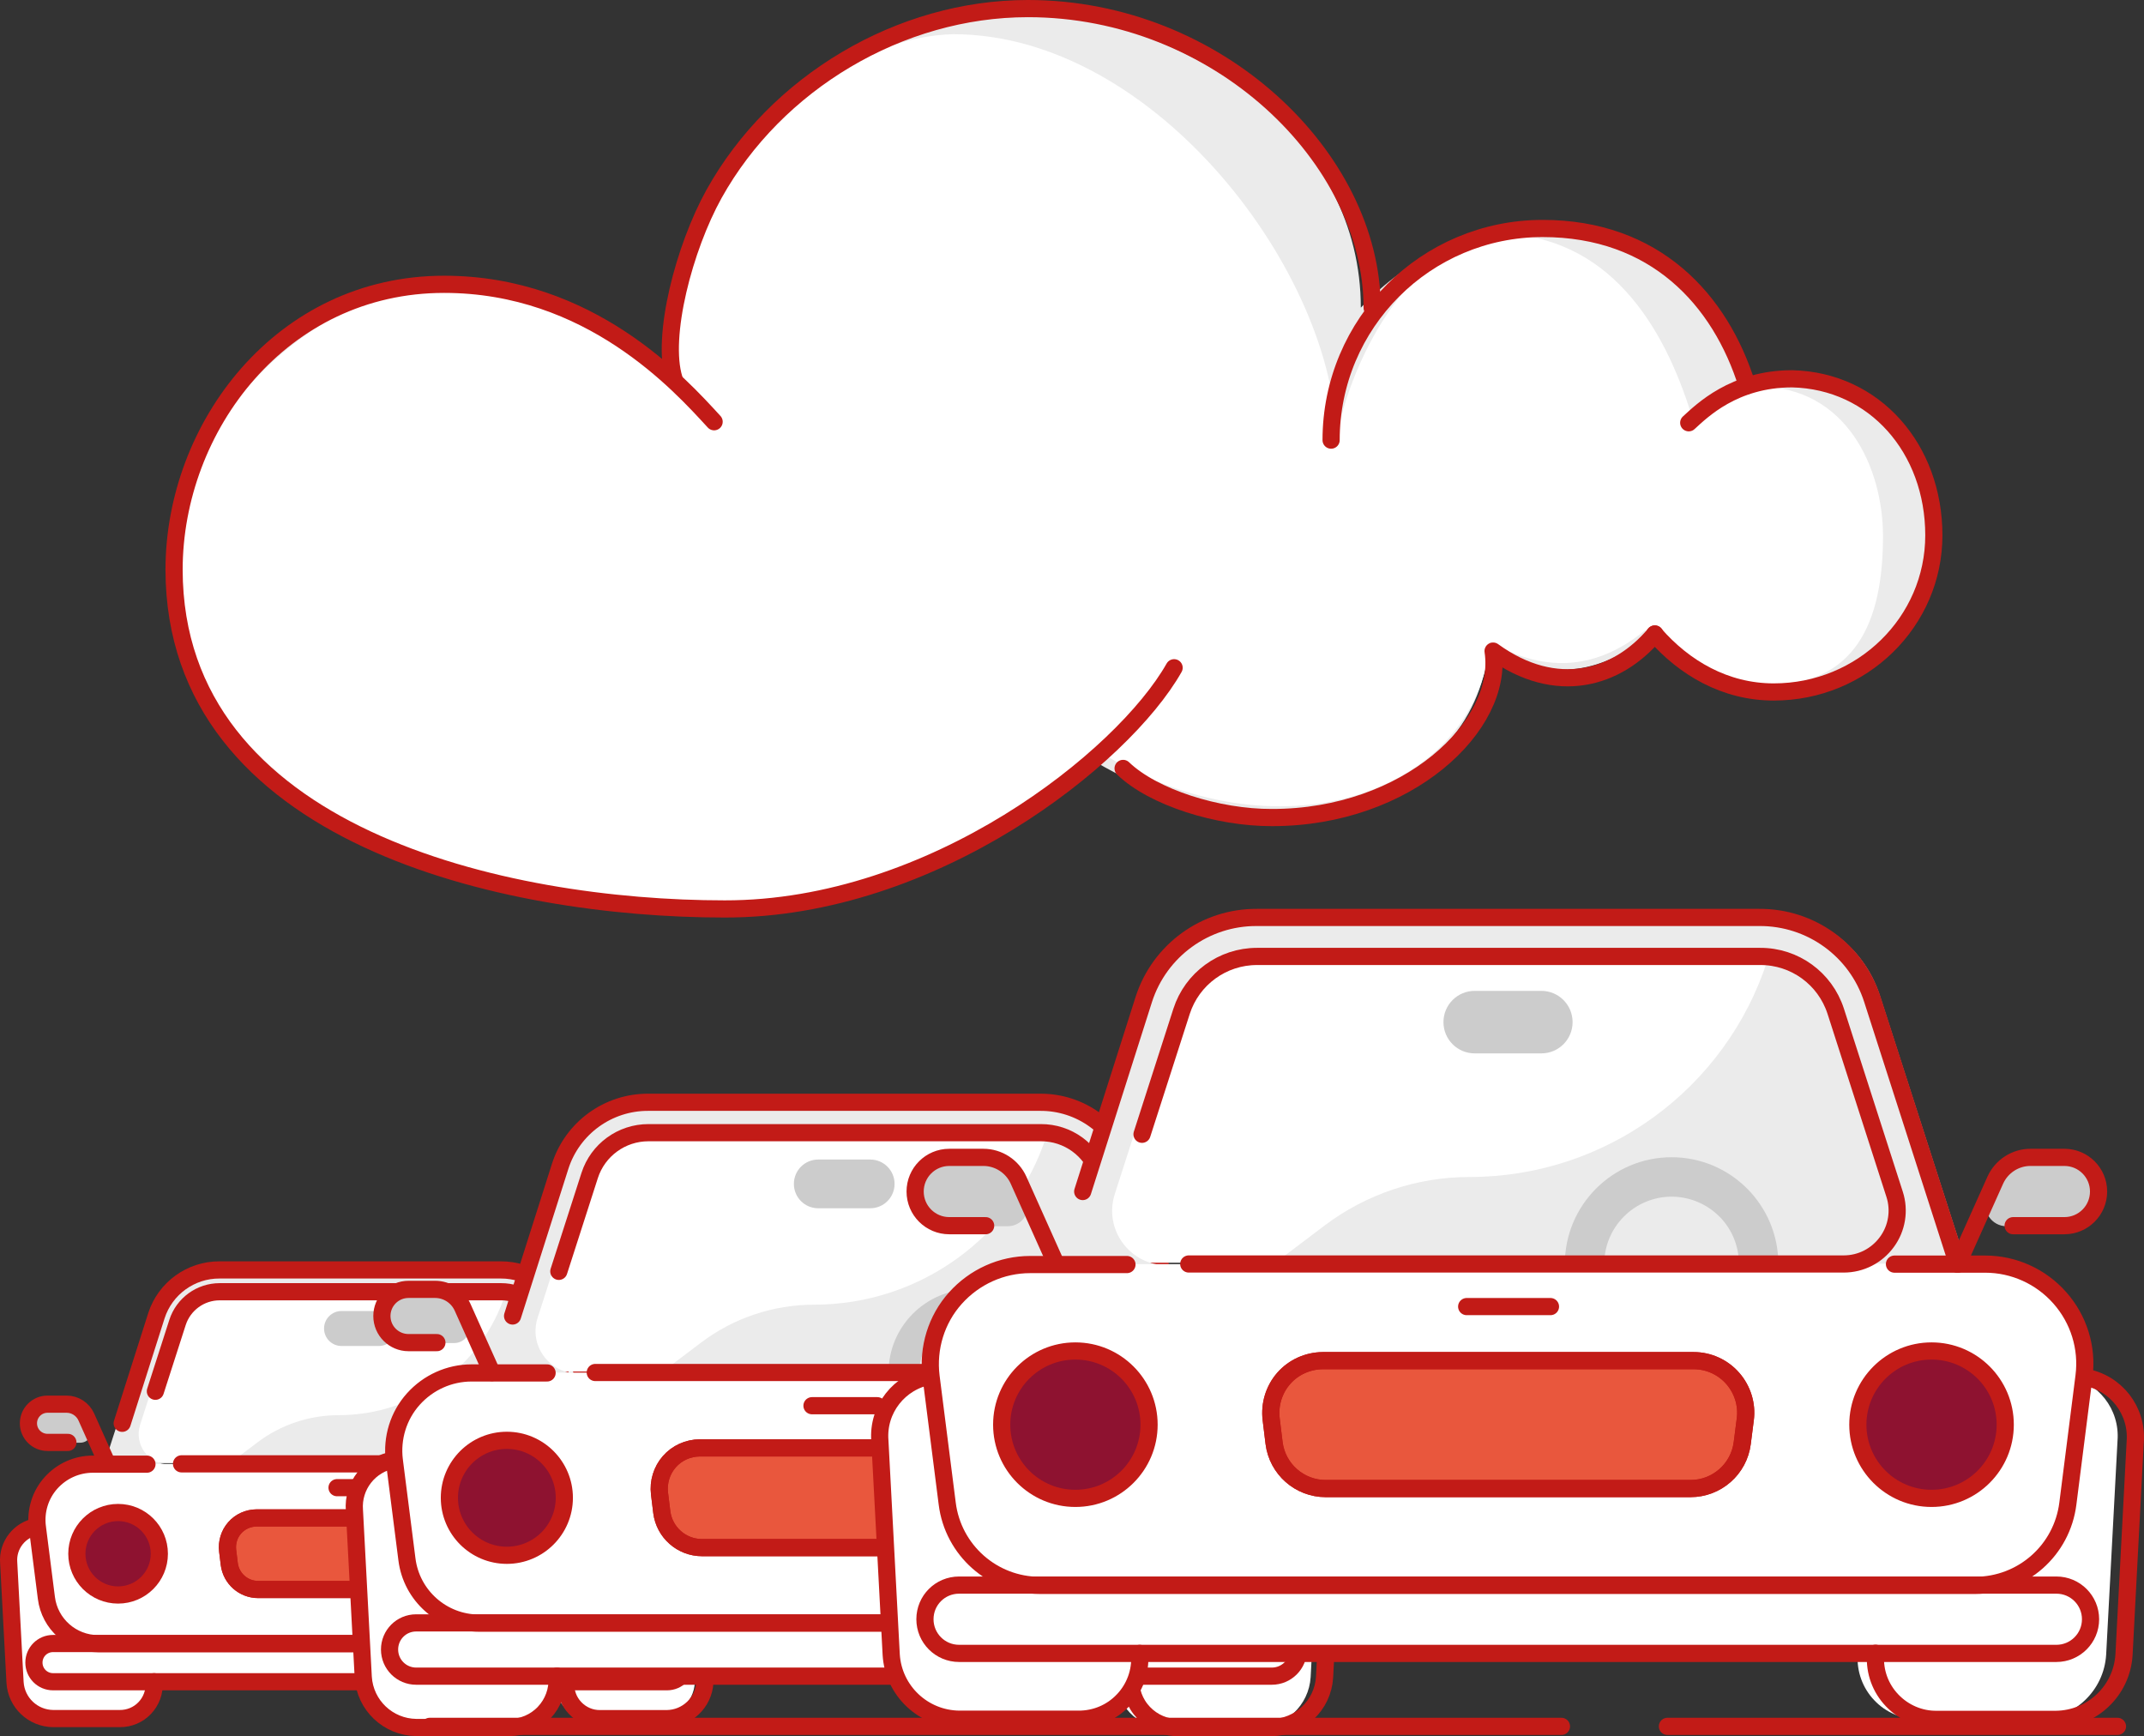
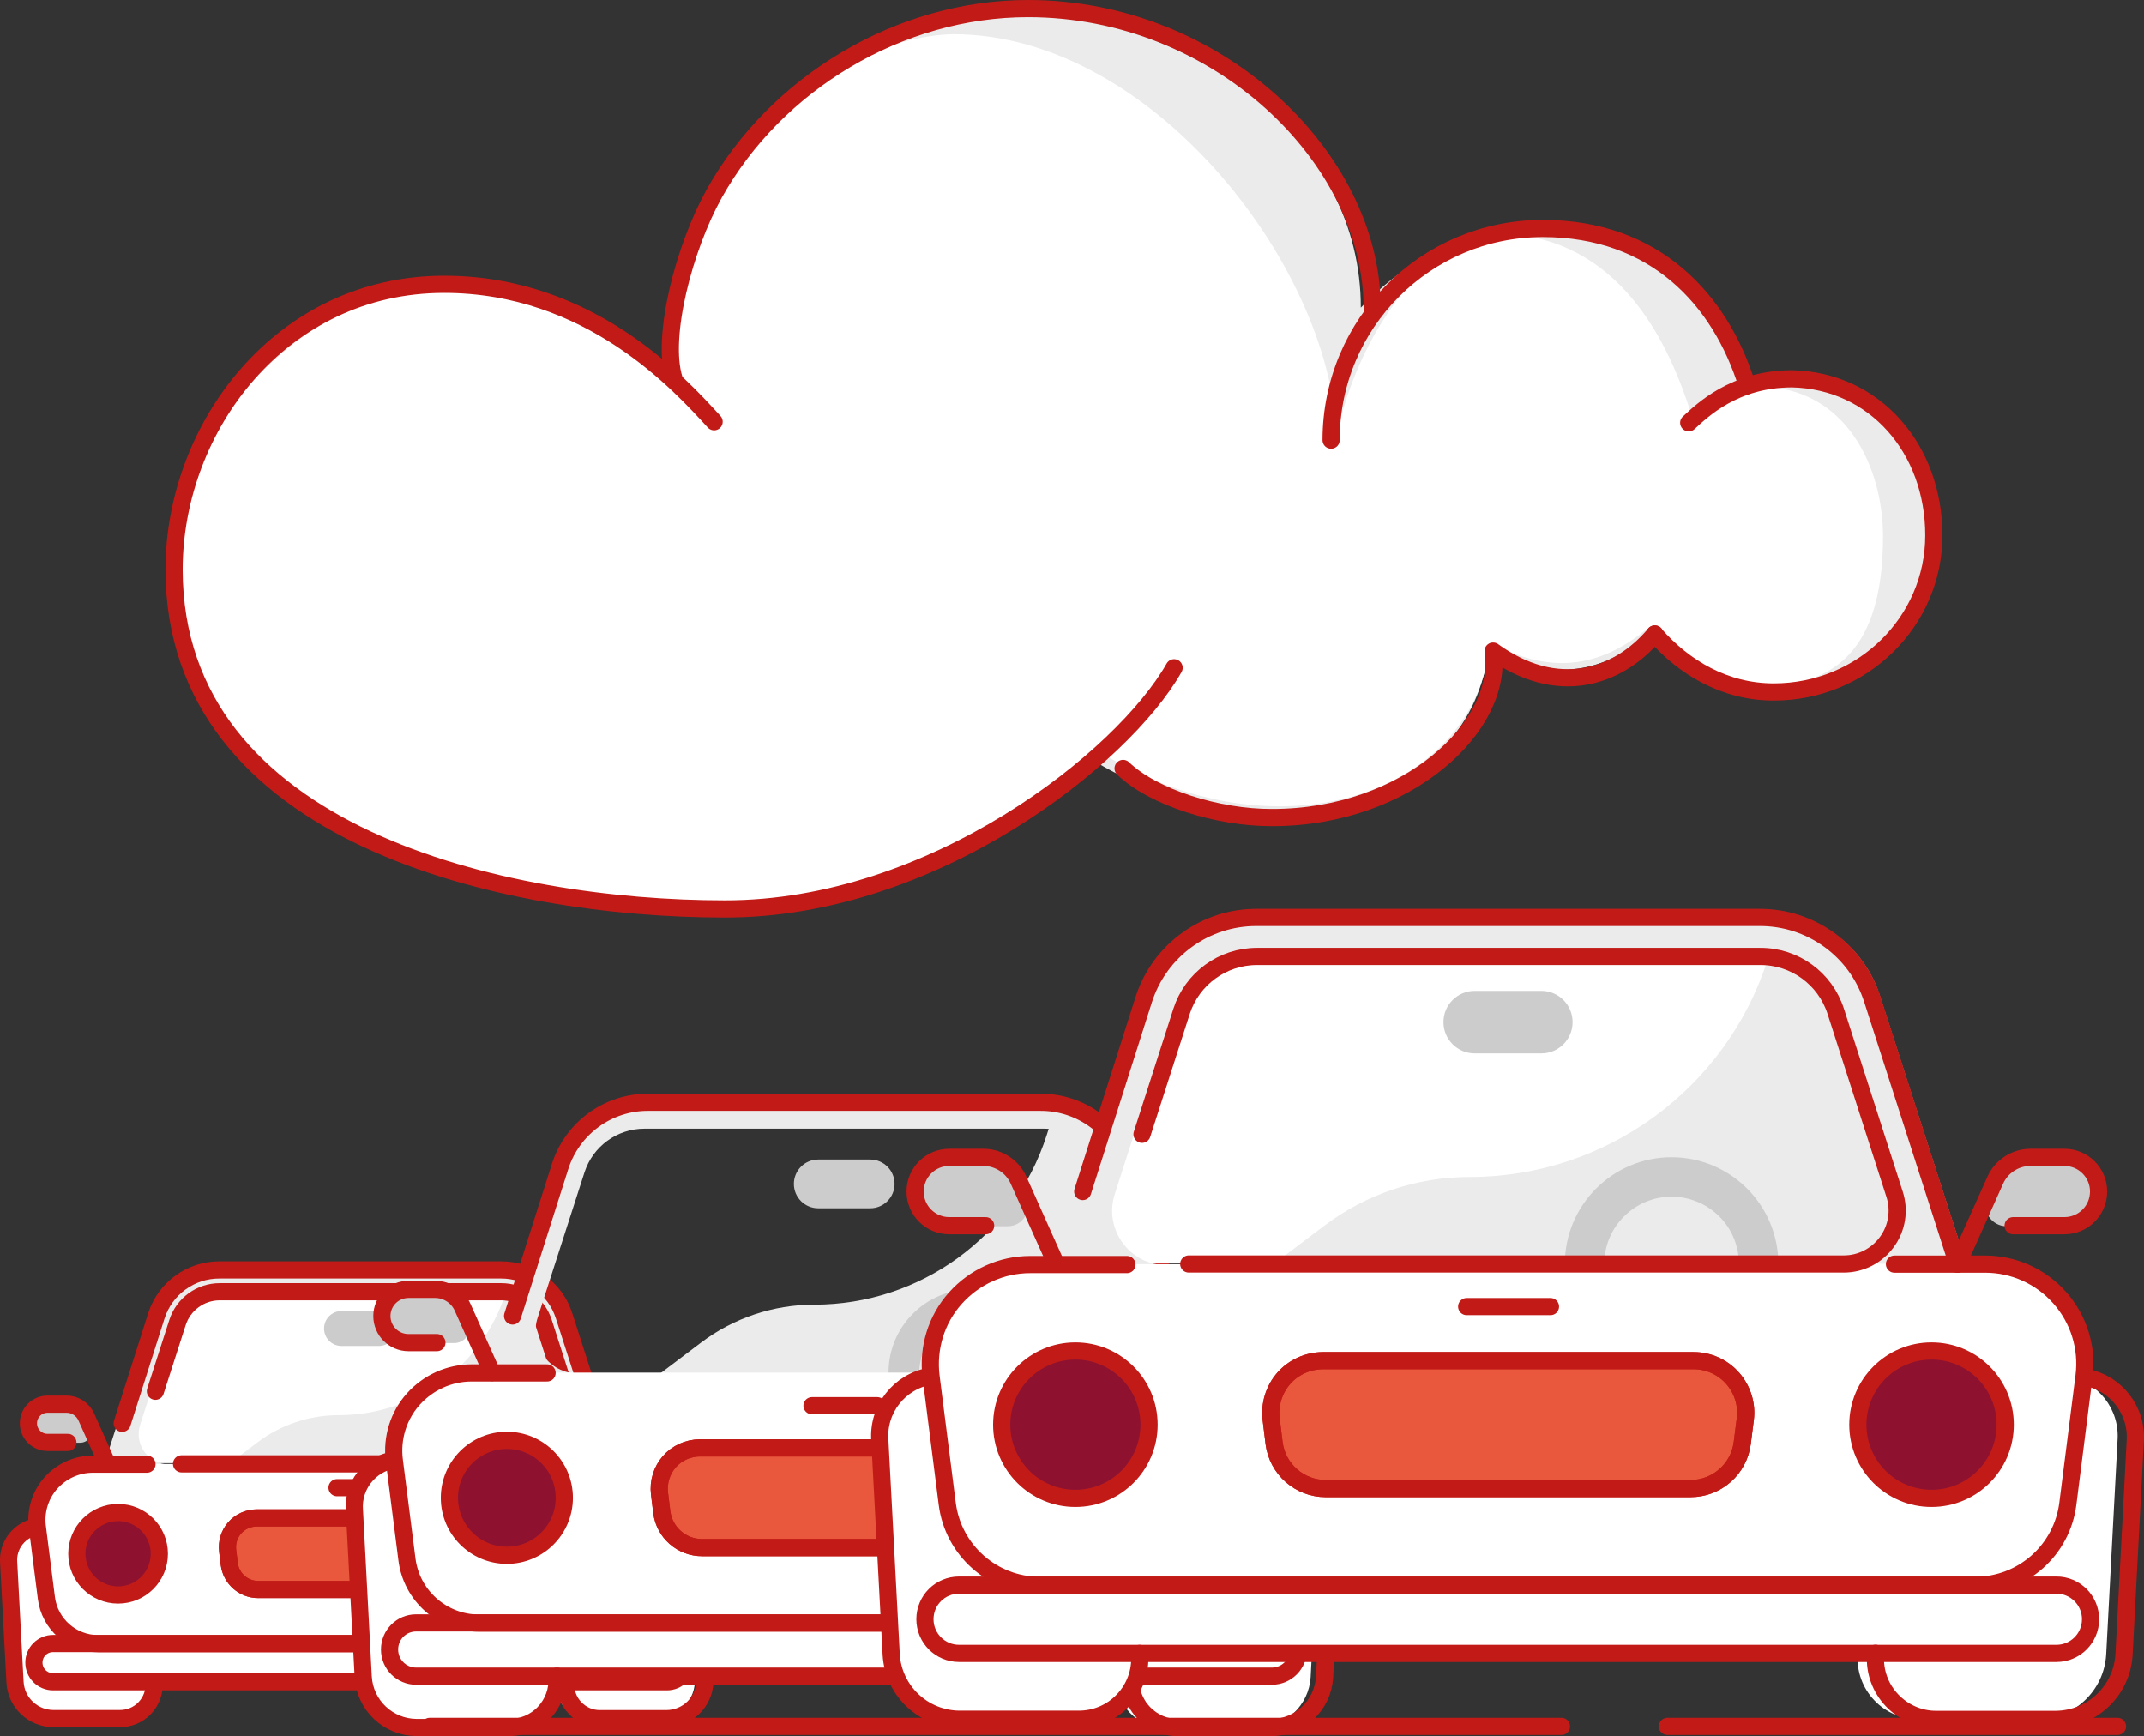
<svg xmlns="http://www.w3.org/2000/svg" width="124.819px" height="101.064px" viewBox="0 0 124.819 101.064" version="1.1">
  <rect x="0" y="0" width="124.819" height="101.064" fill="#333333" stroke="none" />
  <title>01_Basics/07_icons/06_illustrations_128x128/Product/z12-taxi-2 2</title>
  <g id="Page-1" stroke="none" stroke-width="1" fill="none" fill-rule="evenodd">
    <g id="PICTOGRAMMES_PRODUITS_PRO" transform="translate(-790.156, -722.007)">
      <g id="01_Basics/07_icons/06_illustrations_128x128/Product/z12-taxi-2" transform="translate(788, 704)">
        <polygon id="BG" fill-opacity="0" fill="#FFFFFF" points="0 128 128 128 128 0 0 0" />
        <g id="cloud" transform="translate(12.27, 18.47)">
          <path d="M30.65,52.447 C39.36,52.537 46.8,49.377 53.25,43.637 C63.73,50.127 75.67,46.217 76.53,37.297 C80.01,39.237 83.03,38.777 85.73,36.617 C87.47,38.577 90.07,39.817 92.97,39.817 C98.22,39.817 102.48,35.737 102.48,30.697 C102.48,25.657 98.22,21.577 92.97,21.577 C92.25,21.577 91.97,21.577 91.3,21.717 L91.29,21.727 C89.77,16.597 84.95,12.837 79.23,12.837 C75.36,12.927 71.97,14.437 69.11,17.447 C69.11,7.827 59.94,0.687 48.66,0.027 C35.86,-0.723 27.67,14.267 29.13,21.577 C27.39,19.407 21.23,16.077 13.76,16.207 C4.53,16.887 -0.41,26.007 0.08,34.217 L0.08,34.217 C0.08,45.537 13.32,52.037 30.65,52.447" id="Path" fill="#EBEBEB" fill-rule="nonzero" />
          <path d="M0.02,32.707 C0.32,45.047 15.69,52.447 30.64,52.447 C39.18,52.537 47.5,48.987 53.82,43.247 C64.09,49.737 75.79,45.827 76.64,36.907 C80.05,38.847 83.01,38.387 85.66,36.227 C87.37,38.187 89.91,39.427 92.75,39.427 C97.9,39.427 99.51,35.777 99.51,30.747 C99.51,26.787 97.39,22.037 92.24,22.037 C90.91,22.097 89.57,22.967 88.51,24.197 C87.02,19.067 83.96,13.467 77.51,13.147 C71.76,13.447 68.26,21.217 67.68,25.217 C67.68,15.597 57.21,1.527 45.37,1.527 C35.85,1.787 27.66,14.367 29.11,21.597 C27.3,20.507 21.01,15.857 15.72,16.097 C7.63,16.387 -0.46,25.157 0.02,32.707 Z" id="Path" fill="#FFFFFF" fill-rule="nonzero" />
          <path d="M69.77,17.457 C69.77,8.747 60.8,0.037 49.73,0.037 C42.27,0.037 35.06,4.357 31.46,10.817 C29.72,13.947 28.36,19.127 29.13,21.597" id="Path" stroke="#C21B17" stroke-linecap="round" stroke-linejoin="round" />
          <path d="M67.38,25.157 C67.38,18.357 72.89,12.837 79.7,12.837 C86.23,12.837 90.04,16.967 91.6,21.977" id="Path" stroke="#C21B17" stroke-linecap="round" stroke-linejoin="round" />
          <g id="Group" transform="translate(0.02, 16.087)" stroke="#C21B17" stroke-linecap="round" stroke-linejoin="round">
            <path d="M31.44,8 C29.44,5.82 24.21,-3.55271368e-15 15.72,-3.55271368e-15 C6.25,-3.55271368e-15 -1.77635684e-15,8.31 -1.77635684e-15,16.62" id="Path" />
            <path d="M58.22,22.32 C55.25,27.57 44.19,36.38 32.05,36.36 C19.26,36.36 0.03,32.12 0,16.62" id="Path" />
          </g>
          <path d="M55.27,44.267 C57.03,45.957 60.78,47.137 63.93,47.127 C71.83,47.137 77.47,41.767 76.81,37.437 C80.49,40.107 84.05,39.047 86.23,36.437" id="Path" stroke="#C21B17" stroke-linecap="round" stroke-linejoin="round" />
          <path d="M88.2,24.147 C88.96,23.457 90.83,21.587 94.22,21.587 C99.03,21.697 102.47,25.657 102.47,30.697 C102.47,35.737 98.3,39.817 93.15,39.817 C90.31,39.817 87.93,38.407 86.22,36.447" id="Path" stroke="#C21B17" stroke-linecap="round" stroke-linejoin="round" />
        </g>
        <g id="Group-10" transform="translate(2.656, 71.09)">
          <g id="Group-11" transform="translate(0, 20.66)">
            <path d="M6.344,11.427 L9.123,2.806 C9.641,1.23 11.118,0.167 12.78,0.176 L28.126,0.176 C29.784,0.167 31.261,1.23 31.784,2.806 L34.585,11.427 L6.344,11.427 Z" id="Path" fill="#FFFFFF" fill-rule="nonzero" />
            <path d="M32.284,2.716 C31.851,1.369 30.734,0.396 29.392,0.104 L28.923,1.563 C27.568,5.779 23.644,8.635 19.212,8.635 L19.212,8.635 C17.51,8.635 15.852,9.189 14.492,10.216 L12.776,11.513 L35.117,11.513 L32.284,2.716 Z" id="Path" fill="#EBEBEB" fill-rule="nonzero" />
            <path d="M35.41,11.508 L32.576,2.716 C32.054,1.099 30.549,0 28.851,0 L12.123,0 C10.425,0 8.916,1.099 8.398,2.716 L5.564,11.508 L6.281,12.918 L11.37,11.508 L9.348,11.508 C8.145,11.508 7.29,10.337 7.659,9.189 L9.618,3.108 C9.97,2.022 10.979,1.284 12.123,1.284 L28.847,1.284 C29.986,1.284 31,2.022 31.351,3.108 L32.865,7.806 L33.311,9.189 C33.68,10.333 32.824,11.508 31.621,11.508 L27.419,11.508 L27.419,12.878 L34.81,12.878 L34.81,11.571 L35.41,11.508 Z" id="Path" fill="#EBEBEB" fill-rule="nonzero" />
            <path d="M2.587,21.927 L38.333,21.927 C38.95,21.927 39.445,22.427 39.445,23.039 L39.445,23.039 C39.445,23.656 38.945,24.152 38.333,24.152 L2.587,24.152 C1.97,24.152 1.475,23.652 1.475,23.039 L1.475,23.039 C1.475,22.422 1.97,21.927 2.587,21.927 Z" id="Rectangle_110_" fill="#FFFFFF" fill-rule="nonzero" />
            <path d="M24.784,11.472 L4.911,11.472 C3.979,11.472 3.092,11.869 2.475,12.567 C1.857,13.265 1.569,14.193 1.682,15.116 L2.209,19.256 C2.398,20.778 3.686,21.918 5.222,21.922 L35.702,21.922 C37.234,21.922 38.526,20.778 38.716,19.256 L39.243,15.107 C39.355,14.184 39.071,13.256 38.454,12.558 C37.837,11.86 36.955,11.459 36.022,11.459 L24.784,11.459 L24.784,11.472 Z" id="Path_1230_" fill="#FFFFFF" fill-rule="nonzero" />
            <path d="M36.099,9.283 L36.342,8.756 C36.545,8.306 36.995,8.013 37.486,8.013 L38.594,8.013 C39.211,8.013 39.707,8.513 39.707,9.126 L39.707,9.126 C39.707,9.743 39.207,10.238 38.594,10.238 L36.707,10.238 C36.477,10.238 36.261,10.121 36.135,9.927 C36.013,9.734 36,9.49 36.099,9.283 L36.099,9.283 Z" id="Path_1229_" fill="#CCCCCC" fill-rule="nonzero" />
            <path d="M4.767,9.283 L4.529,8.756 C4.326,8.306 3.875,8.013 3.384,8.013 L2.272,8.013 C1.655,8.013 1.159,8.513 1.159,9.126 L1.159,9.126 C1.159,9.743 1.659,10.238 2.272,10.238 L4.159,10.238 C4.393,10.243 4.61,10.126 4.731,9.927 C4.853,9.738 4.866,9.49 4.767,9.283 L4.767,9.283 Z" id="Path_1228_" fill="#CCCCCC" fill-rule="nonzero" />
            <circle id="Oval_31_" fill="#8E1230" fill-rule="nonzero" cx="34.265" cy="16.702" r="2.401" />
            <circle id="Oval_30_" fill="#8E1230" fill-rule="nonzero" cx="6.375" cy="16.702" r="2.401" />
            <path d="M19.383,2.572 L21.555,2.572 C22.118,2.572 22.572,3.027 22.572,3.59 L22.572,3.59 C22.572,4.153 22.118,4.608 21.555,4.608 L19.383,4.608 C18.82,4.608 18.366,4.153 18.366,3.59 L18.366,3.59 C18.366,3.027 18.82,2.572 19.383,2.572 Z" id="Rectangle_109_" fill="#CCCCCC" fill-rule="nonzero" />
            <path d="M26.415,18.783 L14.528,18.783 C13.677,18.783 12.956,18.148 12.848,17.301 L12.753,16.526 C12.695,16.044 12.843,15.558 13.163,15.193 C13.483,14.828 13.947,14.621 14.433,14.616 L26.518,14.616 C27.005,14.616 27.469,14.828 27.788,15.193 C28.108,15.558 28.261,16.044 28.198,16.526 L28.099,17.301 C27.991,18.148 27.27,18.783 26.415,18.783 L26.415,18.783 Z" id="Path_1227_" fill="#E9573D" fill-rule="nonzero" />
            <path d="M25.789,9.274 C26.374,9.274 26.933,9.504 27.347,9.914 C27.761,10.324 27.991,10.887 27.991,11.468 L29.275,11.468 C29.275,9.549 27.716,7.991 25.798,7.991 C23.879,7.991 22.32,9.549 22.32,11.468 L23.604,11.468 C23.604,10.265 24.581,9.283 25.789,9.274 L25.789,9.274 Z" id="Path_1226_" fill="#CCCCCC" fill-rule="nonzero" />
            <path d="M31.86,24.152 L31.86,24.192 C31.824,24.742 32.022,25.282 32.401,25.679 C32.779,26.08 33.306,26.3 33.86,26.296 L37.738,26.296 C38.914,26.282 39.882,25.368 39.954,24.192 L40.324,17.224 C40.405,16.202 39.689,15.292 38.68,15.121" id="Path_1242_" fill="#FFFFFF" fill-rule="nonzero" />
            <path d="M8.47,24.152 L8.47,24.192 C8.506,24.742 8.308,25.282 7.929,25.679 C7.551,26.08 7.024,26.3 6.47,26.296 L2.592,26.296 C1.416,26.282 0.448,25.368 0.376,24.192 L0.006,17.224 C-0.075,16.202 0.641,15.292 1.65,15.121" id="Path_1240_" fill="#FFFFFF" fill-rule="nonzero" />
            <path d="M33.058,11.472 L36.013,11.472 C36.945,11.472 37.828,11.873 38.445,12.571 C39.062,13.269 39.351,14.197 39.234,15.121 L38.707,19.269 C38.517,20.792 37.229,21.931 35.693,21.936 L5.213,21.936 C3.682,21.936 2.389,20.792 2.2,19.269 L1.673,15.13 C1.56,14.206 1.844,13.274 2.466,12.58 C3.087,11.887 3.97,11.486 4.902,11.486 L8.055,11.486" id="Path_1224_" stroke="#C21B17" stroke-linecap="round" stroke-linejoin="round" />
            <path d="M26.415,18.783 L14.528,18.783 C13.677,18.783 12.956,18.148 12.848,17.301 L12.753,16.526 C12.695,16.044 12.843,15.558 13.163,15.193 C13.483,14.828 13.947,14.621 14.433,14.616 L26.518,14.616 C27.005,14.616 27.469,14.828 27.788,15.193 C28.108,15.558 28.261,16.044 28.198,16.526 L28.099,17.301 C27.991,18.148 27.27,18.783 26.415,18.783 L26.415,18.783 Z" id="Path_1222_" stroke="#C21B17" stroke-linecap="round" stroke-linejoin="round" />
            <path d="M6.614,9.108 L8.605,2.847 C9.118,1.252 10.609,0.171 12.285,0.18 L28.658,0.18 C30.333,0.171 31.824,1.248 32.338,2.847 L35.112,11.472" id="Path_784_" stroke="#C21B17" stroke-linecap="round" stroke-linejoin="round" />
            <path d="M8.546,7.243 L9.834,3.239 C10.177,2.176 11.168,1.45 12.289,1.45 L28.685,1.45 C29.806,1.446 30.797,2.167 31.144,3.234 L32.626,7.842 L33.063,9.198 C33.234,9.725 33.139,10.306 32.811,10.752 C32.482,11.202 31.964,11.468 31.405,11.468 L10.069,11.468" id="Path_783_" stroke="#C21B17" stroke-linecap="round" stroke-linejoin="round" />
            <path d="M2.587,21.927 L38.333,21.927 C38.95,21.927 39.445,22.427 39.445,23.039 L39.445,23.039 C39.445,23.656 38.945,24.152 38.333,24.152 L2.587,24.152 C1.97,24.152 1.475,23.652 1.475,23.039 L1.475,23.039 C1.475,22.422 1.97,21.927 2.587,21.927 Z" id="Rectangle_108_" stroke="#C21B17" stroke-linecap="round" stroke-linejoin="round" />
            <path d="M35.117,11.472 L36.342,8.738 C36.545,8.288 36.995,7.995 37.486,7.995 L38.594,7.995 C39.211,7.995 39.707,8.495 39.707,9.108 L39.707,9.108 C39.707,9.725 39.207,10.22 38.594,10.22 L36.923,10.22" id="Path_782_" stroke="#C21B17" stroke-linecap="round" stroke-linejoin="round" />
            <path d="M5.749,11.472 L4.524,8.738 C4.321,8.288 3.871,7.995 3.38,7.995 L2.267,7.995 C1.65,7.995 1.155,8.495 1.155,9.108 L1.155,9.108 C1.155,9.725 1.655,10.22 2.267,10.22 L3.452,10.22" id="Path_781_" stroke="#C21B17" stroke-linecap="round" stroke-linejoin="round" />
            <line x1="19.122" y1="12.855" x2="21.852" y2="12.855" id="Path_780_" stroke="#C21B17" stroke-linecap="round" stroke-linejoin="round" />
            <path d="M39.256,15.157 C40.265,15.323 40.981,16.238 40.9,17.26 L40.535,24.197 C40.463,25.372 39.495,26.287 38.319,26.3 L34.441,26.3 C33.892,26.309 33.365,26.084 32.982,25.683 C32.599,25.282 32.405,24.746 32.441,24.197 L32.441,24.147" id="Path_779_" stroke="#C21B17" stroke-linecap="round" stroke-linejoin="round" />
            <path d="M8.47,24.152 L8.47,24.192 C8.506,24.742 8.308,25.282 7.929,25.679 C7.551,26.08 7.024,26.3 6.47,26.296 L2.592,26.296 C1.416,26.282 0.448,25.368 0.376,24.192 L0.006,17.224 C-0.075,16.202 0.641,15.292 1.65,15.121" id="Path_576_" stroke="#C21B17" stroke-linecap="round" stroke-linejoin="round" />
            <circle id="Oval_29_" stroke="#C21B17" stroke-linecap="round" stroke-linejoin="round" cx="34.265" cy="16.702" r="2.401" />
            <circle id="Oval_26_" stroke="#C21B17" stroke-linecap="round" stroke-linejoin="round" cx="6.375" cy="16.702" r="2.401" />
            <path d="M26.415,18.783 L14.528,18.783 C13.677,18.783 12.956,18.148 12.848,17.301 L12.753,16.526 C12.695,16.044 12.843,15.558 13.163,15.193 C13.483,14.828 13.947,14.621 14.433,14.616 L26.518,14.616 C27.005,14.616 27.469,14.828 27.788,15.193 C28.108,15.558 28.261,16.044 28.198,16.526 L28.099,17.301 C27.991,18.148 27.27,18.783 26.415,18.783 L26.415,18.783 Z" id="Path_266_" stroke="#C21B17" stroke-linecap="round" stroke-linejoin="round" />
          </g>
          <g id="Group-11-Copy" transform="translate(20.124, 10.83)">
-             <path d="M8.84,15.925 L12.713,3.911 C13.435,1.714 15.494,0.232 17.81,0.245 L39.196,0.245 C41.506,0.232 43.564,1.714 44.293,3.911 L48.197,15.925 L8.84,15.925 Z" id="Path" fill="#FFFFFF" fill-rule="nonzero" />
            <path d="M44.989,3.785 C44.387,1.908 42.83,0.552 40.959,0.144 L40.307,2.178 C38.417,8.053 32.95,12.033 26.774,12.033 L26.774,12.033 C24.401,12.033 22.091,12.805 20.195,14.236 L17.804,16.044 L48.937,16.044 L44.989,3.785 Z" id="Path" fill="#EBEBEB" fill-rule="nonzero" />
            <path d="M49.345,16.038 L45.397,3.785 C44.669,1.532 42.573,0 40.206,0 L16.894,0 C14.527,0 12.424,1.532 11.703,3.785 L7.754,16.038 L8.752,18.002 L15.845,16.038 L13.027,16.038 C11.351,16.038 10.159,14.406 10.673,12.805 L13.404,4.331 C13.893,2.818 15.299,1.789 16.894,1.789 L40.2,1.789 C41.788,1.789 43.2,2.818 43.69,4.331 L45.799,10.878 L46.42,12.805 C46.935,14.399 45.742,16.038 44.067,16.038 L38.21,16.038 L38.21,17.946 L48.511,17.946 L48.511,16.125 L49.345,16.038 Z" id="Path" fill="#EBEBEB" fill-rule="nonzero" />
            <path d="M3.605,30.556 L53.419,30.556 C54.279,30.556 54.97,31.253 54.97,32.107 L54.97,32.107 C54.97,32.966 54.273,33.657 53.419,33.657 L3.605,33.657 C2.745,33.657 2.055,32.96 2.055,32.107 L2.055,32.107 C2.055,31.247 2.745,30.556 3.605,30.556 Z" id="Rectangle_110_" fill="#FFFFFF" fill-rule="nonzero" />
            <path d="M34.538,15.987 L6.844,15.987 C5.545,15.987 4.308,16.54 3.448,17.513 C2.589,18.486 2.187,19.779 2.344,21.065 L3.078,26.834 C3.342,28.956 5.137,30.544 7.277,30.55 L49.753,30.55 C51.888,30.55 53.689,28.956 53.953,26.834 L54.687,21.053 C54.844,19.766 54.449,18.473 53.589,17.5 C52.729,16.527 51.498,15.969 50.199,15.969 L34.538,15.969 L34.538,15.987 Z" id="Path_1230_" fill="#FFFFFF" fill-rule="nonzero" />
            <path d="M50.306,12.937 L50.645,12.202 C50.927,11.575 51.555,11.167 52.239,11.167 L53.783,11.167 C54.643,11.167 55.334,11.863 55.334,12.717 L55.334,12.717 C55.334,13.577 54.637,14.267 53.783,14.267 L51.153,14.267 C50.833,14.267 50.532,14.104 50.356,13.834 C50.187,13.564 50.168,13.226 50.306,12.937 L50.306,12.937 Z" id="Path_1229_" fill="#CCCCCC" fill-rule="nonzero" />
            <path d="M6.643,12.937 L6.311,12.202 C6.028,11.575 5.401,11.167 4.716,11.167 L3.166,11.167 C2.306,11.167 1.616,11.863 1.616,12.717 L1.616,12.717 C1.616,13.577 2.312,14.267 3.166,14.267 L5.796,14.267 C6.122,14.274 6.424,14.111 6.593,13.834 C6.763,13.571 6.782,13.226 6.643,12.937 L6.643,12.937 Z" id="Path_1228_" fill="#CCCCCC" fill-rule="nonzero" />
            <circle id="Oval_31_" fill="#8E1230" fill-rule="nonzero" cx="47.751" cy="23.275" r="3.346" />
            <circle id="Oval_30_" fill="#8E1230" fill-rule="nonzero" cx="8.884" cy="23.275" r="3.346" />
            <path d="M27.012,3.584 L30.038,3.584 C30.822,3.584 31.456,4.218 31.456,5.003 L31.456,5.003 C31.456,5.787 30.822,6.421 30.038,6.421 L27.012,6.421 C26.227,6.421 25.594,5.787 25.594,5.003 L25.594,5.003 C25.594,4.218 26.227,3.584 27.012,3.584 Z" id="Rectangle_109_" fill="#CCCCCC" fill-rule="nonzero" />
            <path d="M36.81,26.175 L20.246,26.175 C19.059,26.175 18.055,25.29 17.904,24.11 L17.772,23.03 C17.691,22.358 17.898,21.681 18.344,21.172 C18.789,20.664 19.436,20.375 20.114,20.369 L36.955,20.369 C37.633,20.369 38.279,20.664 38.725,21.172 C39.171,21.681 39.384,22.358 39.296,23.03 L39.158,24.11 C39.007,25.29 38.003,26.175 36.81,26.175 L36.81,26.175 Z" id="Path_1227_" fill="#E9573D" fill-rule="nonzero" />
            <path d="M35.938,12.924 C36.754,12.924 37.532,13.244 38.11,13.816 C38.687,14.387 39.007,15.171 39.007,15.981 L40.796,15.981 C40.796,13.307 38.624,11.135 35.95,11.135 C33.276,11.135 31.105,13.307 31.105,15.981 L32.894,15.981 C32.894,14.305 34.256,12.937 35.938,12.924 L35.938,12.924 Z" id="Path_1226_" fill="#CCCCCC" fill-rule="nonzero" />
            <path d="M44.399,33.657 L44.399,33.713 C44.349,34.479 44.625,35.232 45.152,35.785 C45.68,36.343 46.414,36.651 47.186,36.645 L52.591,36.645 C54.229,36.626 55.578,35.352 55.679,33.713 L56.194,24.003 C56.307,22.578 55.309,21.31 53.903,21.072" id="Path_1242_" fill="#FFFFFF" fill-rule="nonzero" />
            <path d="M11.803,33.657 L11.803,33.713 C11.853,34.479 11.577,35.232 11.05,35.785 C10.523,36.343 9.788,36.651 9.016,36.645 L3.612,36.645 C1.973,36.626 0.624,35.352 0.523,33.713 L0.009,24.003 C-0.104,22.578 0.894,21.31 2.3,21.072" id="Path_1240_" fill="#FFFFFF" fill-rule="nonzero" />
            <path d="M46.069,15.987 L50.187,15.987 C51.486,15.987 52.716,16.546 53.576,17.519 C54.436,18.492 54.838,19.785 54.675,21.072 L53.94,26.853 C53.677,28.974 51.881,30.562 49.741,30.569 L7.265,30.569 C5.131,30.569 3.329,28.974 3.066,26.853 L2.331,21.084 C2.174,19.797 2.57,18.498 3.436,17.531 C4.302,16.565 5.532,16.006 6.832,16.006 L11.226,16.006" id="Path_1224_" stroke="#C21B17" stroke-linecap="round" stroke-linejoin="round" />
            <path d="M36.81,26.175 L20.246,26.175 C19.059,26.175 18.055,25.29 17.904,24.11 L17.772,23.03 C17.691,22.358 17.898,21.681 18.344,21.172 C18.789,20.664 19.436,20.375 20.114,20.369 L36.955,20.369 C37.633,20.369 38.279,20.664 38.725,21.172 C39.171,21.681 39.384,22.358 39.296,23.03 L39.158,24.11 C39.007,25.29 38.003,26.175 36.81,26.175 L36.81,26.175 Z" id="Path_1222_" stroke="#C21B17" stroke-linecap="round" stroke-linejoin="round" />
            <path d="M9.217,12.692 L11.991,3.967 C12.707,1.745 14.785,0.239 17.12,0.251 L39.936,0.251 C42.271,0.239 44.349,1.739 45.065,3.967 L48.931,15.987" id="Path_784_" stroke="#C21B17" stroke-linecap="round" stroke-linejoin="round" />
-             <path d="M11.91,10.093 L13.705,4.513 C14.182,3.032 15.563,2.021 17.126,2.021 L39.974,2.021 C41.537,2.015 42.918,3.019 43.401,4.507 L45.466,10.928 L46.075,12.818 C46.314,13.552 46.182,14.362 45.724,14.983 C45.265,15.611 44.544,15.981 43.765,15.981 L14.031,15.981" id="Path_783_" stroke="#C21B17" stroke-linecap="round" stroke-linejoin="round" />
            <path d="M3.605,30.556 L53.419,30.556 C54.279,30.556 54.97,31.253 54.97,32.107 L54.97,32.107 C54.97,32.966 54.273,33.657 53.419,33.657 L3.605,33.657 C2.745,33.657 2.055,32.96 2.055,32.107 L2.055,32.107 C2.055,31.247 2.745,30.556 3.605,30.556 Z" id="Rectangle_108_" stroke="#C21B17" stroke-linecap="round" stroke-linejoin="round" />
            <path d="M48.937,15.987 L50.645,12.177 C50.927,11.55 51.555,11.142 52.239,11.142 L53.783,11.142 C54.643,11.142 55.334,11.838 55.334,12.692 L55.334,12.692 C55.334,13.552 54.637,14.242 53.783,14.242 L51.454,14.242" id="Path_782_" stroke="#C21B17" stroke-linecap="round" stroke-linejoin="round" />
            <path d="M8.012,15.987 L6.304,12.177 C6.022,11.55 5.394,11.142 4.71,11.142 L3.16,11.142 C2.3,11.142 1.609,11.838 1.609,12.692 L1.609,12.692 C1.609,13.552 2.306,14.242 3.16,14.242 L4.811,14.242" id="Path_781_" stroke="#C21B17" stroke-linecap="round" stroke-linejoin="round" />
            <line x1="26.648" y1="17.914" x2="30.452" y2="17.914" id="Path_780_" stroke="#C21B17" stroke-linecap="round" stroke-linejoin="round" />
            <path d="M54.706,21.122 C56.112,21.354 57.11,22.628 56.997,24.053 L56.489,33.72 C56.388,35.358 55.039,36.632 53.4,36.651 L47.996,36.651 C47.23,36.664 46.496,36.35 45.962,35.791 C45.429,35.232 45.159,34.485 45.209,33.72 L45.209,33.651" id="Path_779_" stroke="#C21B17" stroke-linecap="round" stroke-linejoin="round" />
            <path d="M11.803,33.657 L11.803,33.713 C11.853,34.479 11.577,35.232 11.05,35.785 C10.523,36.343 9.788,36.651 9.016,36.645 L3.612,36.645 C1.973,36.626 0.624,35.352 0.523,33.713 L0.009,24.003 C-0.104,22.578 0.894,21.31 2.3,21.072" id="Path_576_" stroke="#C21B17" stroke-linecap="round" stroke-linejoin="round" />
            <circle id="Oval_29_" stroke="#C21B17" stroke-linecap="round" stroke-linejoin="round" cx="47.751" cy="23.275" r="3.346" />
            <circle id="Oval_26_" stroke="#C21B17" stroke-linecap="round" stroke-linejoin="round" cx="8.884" cy="23.275" r="3.346" />
            <path d="M36.81,26.175 L20.246,26.175 C19.059,26.175 18.055,25.29 17.904,24.11 L17.772,23.03 C17.691,22.358 17.898,21.681 18.344,21.172 C18.789,20.664 19.436,20.375 20.114,20.369 L36.955,20.369 C37.633,20.369 38.279,20.664 38.725,21.172 C39.171,21.681 39.384,22.358 39.296,23.03 L39.158,24.11 C39.007,25.29 38.003,26.175 36.81,26.175 L36.81,26.175 Z" id="Path_266_" stroke="#C21B17" stroke-linecap="round" stroke-linejoin="round" />
          </g>
          <g id="Group-11-Copy-2" transform="translate(50.713, 0)">
            <path d="M11.337,20.422 L16.304,5.015 C17.229,2.198 19.87,0.298 22.84,0.314 L50.265,0.314 C53.227,0.298 55.868,2.198 56.801,5.015 L61.808,20.422 L11.337,20.422 Z" id="Path" fill="#FFFFFF" fill-rule="nonzero" />
            <path d="M57.695,4.854 C56.922,2.447 54.926,0.708 52.527,0.185 L51.69,2.793 C49.267,10.328 42.256,15.431 34.335,15.431 L34.335,15.431 C31.292,15.431 28.33,16.421 25.899,18.257 L22.832,20.575 L62.758,20.575 L57.695,4.854 Z" id="Path" fill="#EBEBEB" fill-rule="nonzero" />
            <path d="M63.281,20.567 L58.218,4.854 C57.284,1.964 54.596,0 51.561,0 L21.665,0 C18.63,0 15.933,1.964 15.008,4.854 L9.944,20.567 L11.224,23.086 L20.32,20.567 L16.706,20.567 C14.557,20.567 13.027,18.474 13.688,16.421 L17.189,5.554 C17.817,3.614 19.62,2.294 21.665,2.294 L51.553,2.294 C53.59,2.294 55.401,3.614 56.029,5.554 L58.733,13.95 L59.53,16.421 C60.19,18.466 58.661,20.567 56.512,20.567 L49.001,20.567 L49.001,23.014 L62.211,23.014 L62.211,20.68 L63.281,20.567 Z" id="Path" fill="#EBEBEB" fill-rule="nonzero" />
            <path d="M4.624,39.186 L68.506,39.186 C69.608,39.186 70.494,40.079 70.494,41.174 L70.494,41.174 C70.494,42.277 69.6,43.162 68.506,43.162 L4.624,43.162 C3.521,43.162 2.635,42.269 2.635,41.174 L2.635,41.174 C2.635,40.071 3.521,39.186 4.624,39.186 Z" id="Rectangle_110_" fill="#FFFFFF" fill-rule="nonzero" />
            <path d="M44.292,20.502 L8.777,20.502 C7.111,20.502 5.525,21.211 4.422,22.458 C3.32,23.706 2.804,25.364 3.006,27.015 L3.947,34.412 C4.286,37.133 6.588,39.17 9.333,39.178 L63.805,39.178 C66.541,39.178 68.852,37.133 69.19,34.412 L70.132,26.998 C70.333,25.348 69.826,23.69 68.723,22.442 C67.62,21.195 66.042,20.478 64.376,20.478 L44.292,20.478 L44.292,20.502 Z" id="Path_1230_" fill="#FFFFFF" fill-rule="nonzero" />
            <path d="M64.513,16.59 L64.948,15.649 C65.31,14.844 66.115,14.32 66.992,14.32 L68.972,14.32 C70.075,14.32 70.961,15.214 70.961,16.309 L70.961,16.309 C70.961,17.411 70.067,18.297 68.972,18.297 L65.6,18.297 C65.189,18.297 64.803,18.088 64.577,17.741 C64.36,17.395 64.336,16.961 64.513,16.59 L64.513,16.59 Z" id="Path_1229_" fill="#CCCCCC" fill-rule="nonzero" />
            <path d="M8.52,16.59 L8.093,15.649 C7.731,14.844 6.926,14.32 6.048,14.32 L4.06,14.32 C2.957,14.32 2.072,15.214 2.072,16.309 L2.072,16.309 C2.072,17.411 2.965,18.297 4.06,18.297 L7.433,18.297 C7.852,18.305 8.238,18.096 8.455,17.741 C8.673,17.403 8.697,16.961 8.52,16.59 L8.52,16.59 Z" id="Path_1228_" fill="#CCCCCC" fill-rule="nonzero" />
            <circle id="Oval_31_" fill="#8E1230" fill-rule="nonzero" cx="61.237" cy="29.848" r="4.29" />
            <circle id="Oval_30_" fill="#8E1230" fill-rule="nonzero" cx="11.393" cy="29.848" r="4.29" />
            <path d="M34.641,4.596 L38.521,4.596 C39.527,4.596 40.34,5.409 40.34,6.416 L40.34,6.416 C40.34,7.422 39.527,8.235 38.521,8.235 L34.641,8.235 C33.635,8.235 32.822,7.422 32.822,6.416 L32.822,6.416 C32.822,5.409 33.635,4.596 34.641,4.596 Z" id="Rectangle_109_" fill="#CCCCCC" fill-rule="nonzero" />
            <path d="M47.206,33.567 L25.963,33.567 C24.442,33.567 23.154,32.432 22.961,30.919 L22.792,29.534 C22.687,28.673 22.953,27.803 23.524,27.151 C24.096,26.499 24.925,26.129 25.794,26.121 L47.391,26.121 C48.261,26.121 49.09,26.499 49.661,27.151 C50.233,27.803 50.507,28.673 50.394,29.534 L50.217,30.919 C50.024,32.432 48.736,33.567 47.206,33.567 L47.206,33.567 Z" id="Path_1227_" fill="#E9573D" fill-rule="nonzero" />
            <path d="M46.087,16.574 C47.134,16.574 48.132,16.985 48.872,17.717 C49.613,18.45 50.024,19.456 50.024,20.494 L52.318,20.494 C52.318,17.065 49.533,14.28 46.103,14.28 C42.674,14.28 39.889,17.065 39.889,20.494 L42.183,20.494 C42.183,18.345 43.93,16.59 46.087,16.574 L46.087,16.574 Z" id="Path_1226_" fill="#CCCCCC" fill-rule="nonzero" />
            <path d="M56.938,43.162 L56.938,43.235 C56.874,44.217 57.228,45.183 57.904,45.891 C58.58,46.607 59.522,47.002 60.512,46.994 L67.443,46.994 C69.544,46.97 71.275,45.336 71.403,43.235 L72.064,30.782 C72.208,28.955 70.929,27.329 69.125,27.023" id="Path_1242_" fill="#FFFFFF" fill-rule="nonzero" />
            <path d="M15.136,43.162 L15.136,43.235 C15.201,44.217 14.847,45.183 14.17,45.891 C13.494,46.607 12.553,47.002 11.562,46.994 L4.632,46.994 C2.531,46.97 0.8,45.336 0.671,43.235 L0.011,30.782 C-0.134,28.955 1.146,27.329 2.949,27.023" id="Path_1240_" fill="#FFFFFF" fill-rule="nonzero" />
            <path d="M59.079,20.502 L64.36,20.502 C66.026,20.502 67.604,21.219 68.707,22.467 C69.81,23.714 70.325,25.372 70.115,27.023 L69.174,34.436 C68.836,37.157 66.533,39.194 63.788,39.202 L9.317,39.202 C6.58,39.202 4.269,37.157 3.931,34.436 L2.99,27.039 C2.788,25.389 3.295,23.722 4.406,22.483 C5.517,21.243 7.095,20.527 8.761,20.527 L14.396,20.527" id="Path_1224_" stroke="#C21B17" stroke-linecap="round" stroke-linejoin="round" />
            <path d="M47.206,33.567 L25.963,33.567 C24.442,33.567 23.154,32.432 22.961,30.919 L22.792,29.534 C22.687,28.673 22.953,27.803 23.524,27.151 C24.096,26.499 24.925,26.129 25.794,26.121 L47.391,26.121 C48.261,26.121 49.09,26.499 49.661,27.151 C50.233,27.803 50.507,28.673 50.394,29.534 L50.217,30.919 C50.024,32.432 48.736,33.567 47.206,33.567 L47.206,33.567 Z" id="Path_1222_" stroke="#C21B17" stroke-linecap="round" stroke-linejoin="round" />
            <path d="M11.82,16.276 L15.378,5.087 C16.296,2.238 18.96,0.306 21.954,0.322 L51.215,0.322 C54.209,0.306 56.874,2.23 57.791,5.087 L62.75,20.502" id="Path_784_" stroke="#C21B17" stroke-linecap="round" stroke-linejoin="round" />
            <path d="M15.273,12.944 L17.575,5.788 C18.187,3.888 19.958,2.592 21.963,2.592 L51.263,2.592 C53.268,2.584 55.039,3.872 55.658,5.78 L58.307,14.014 L59.087,16.437 C59.393,17.379 59.224,18.418 58.637,19.214 C58.049,20.019 57.123,20.494 56.125,20.494 L17.994,20.494" id="Path_783_" stroke="#C21B17" stroke-linecap="round" stroke-linejoin="round" />
            <path d="M4.624,39.186 L68.506,39.186 C69.608,39.186 70.494,40.079 70.494,41.174 L70.494,41.174 C70.494,42.277 69.6,43.162 68.506,43.162 L4.624,43.162 C3.521,43.162 2.635,42.269 2.635,41.174 L2.635,41.174 C2.635,40.071 3.521,39.186 4.624,39.186 Z" id="Rectangle_108_" stroke="#C21B17" stroke-linecap="round" stroke-linejoin="round" />
            <path d="M62.758,20.502 L64.948,15.616 C65.31,14.811 66.115,14.288 66.992,14.288 L68.972,14.288 C70.075,14.288 70.961,15.182 70.961,16.276 L70.961,16.276 C70.961,17.379 70.067,18.265 68.972,18.265 L65.986,18.265" id="Path_782_" stroke="#C21B17" stroke-linecap="round" stroke-linejoin="round" />
            <path d="M10.274,20.502 L8.085,15.616 C7.723,14.811 6.918,14.288 6.04,14.288 L4.052,14.288 C2.949,14.288 2.064,15.182 2.064,16.276 L2.064,16.276 C2.064,17.379 2.957,18.265 4.052,18.265 L6.169,18.265" id="Path_781_" stroke="#C21B17" stroke-linecap="round" stroke-linejoin="round" />
            <line x1="34.174" y1="22.974" x2="39.052" y2="22.974" id="Path_780_" stroke="#C21B17" stroke-linecap="round" stroke-linejoin="round" />
            <path d="M70.156,27.087 C71.959,27.385 73.239,29.019 73.094,30.846 L72.442,43.243 C72.313,45.344 70.582,46.978 68.481,47.002 L61.551,47.002 C60.569,47.018 59.627,46.615 58.943,45.899 C58.258,45.183 57.912,44.225 57.977,43.243 L57.977,43.154" id="Path_779_" stroke="#C21B17" stroke-linecap="round" stroke-linejoin="round" />
            <path d="M15.136,43.162 L15.136,43.235 C15.201,44.217 14.847,45.183 14.17,45.891 C13.494,46.607 12.553,47.002 11.562,46.994 L4.632,46.994 C2.531,46.97 0.8,45.336 0.671,43.235 L0.011,30.782 C-0.134,28.955 1.146,27.329 2.949,27.023" id="Path_576_" stroke="#C21B17" stroke-linecap="round" stroke-linejoin="round" />
            <circle id="Oval_29_" stroke="#C21B17" stroke-linecap="round" stroke-linejoin="round" cx="61.237" cy="29.848" r="4.29" />
            <circle id="Oval_26_" stroke="#C21B17" stroke-linecap="round" stroke-linejoin="round" cx="11.393" cy="29.848" r="4.29" />
            <path d="M47.206,33.567 L25.963,33.567 C24.442,33.567 23.154,32.432 22.961,30.919 L22.792,29.534 C22.687,28.673 22.953,27.803 23.524,27.151 C24.096,26.499 24.925,26.129 25.794,26.121 L47.391,26.121 C48.261,26.121 49.09,26.499 49.661,27.151 C50.233,27.803 50.507,28.673 50.394,29.534 L50.217,30.919 C50.024,32.432 48.736,33.567 47.206,33.567 L47.206,33.567 Z" id="Path_266_" stroke="#C21B17" stroke-linecap="round" stroke-linejoin="round" />
          </g>
        </g>
        <g id="Illustration-128px_Product-z12-taxi-2" transform="translate(27.17, 118)" stroke="#C21B17" stroke-linecap="round" stroke-linejoin="round">
          <g id="outline_16_">
            <line x1="0" y1="0.5" x2="65.89" y2="0.5" id="Path_1225_" />
            <line x1="72.06" y1="0.5" x2="98.26" y2="0.5" id="Path_1223_" />
          </g>
        </g>
      </g>
    </g>
  </g>
</svg>